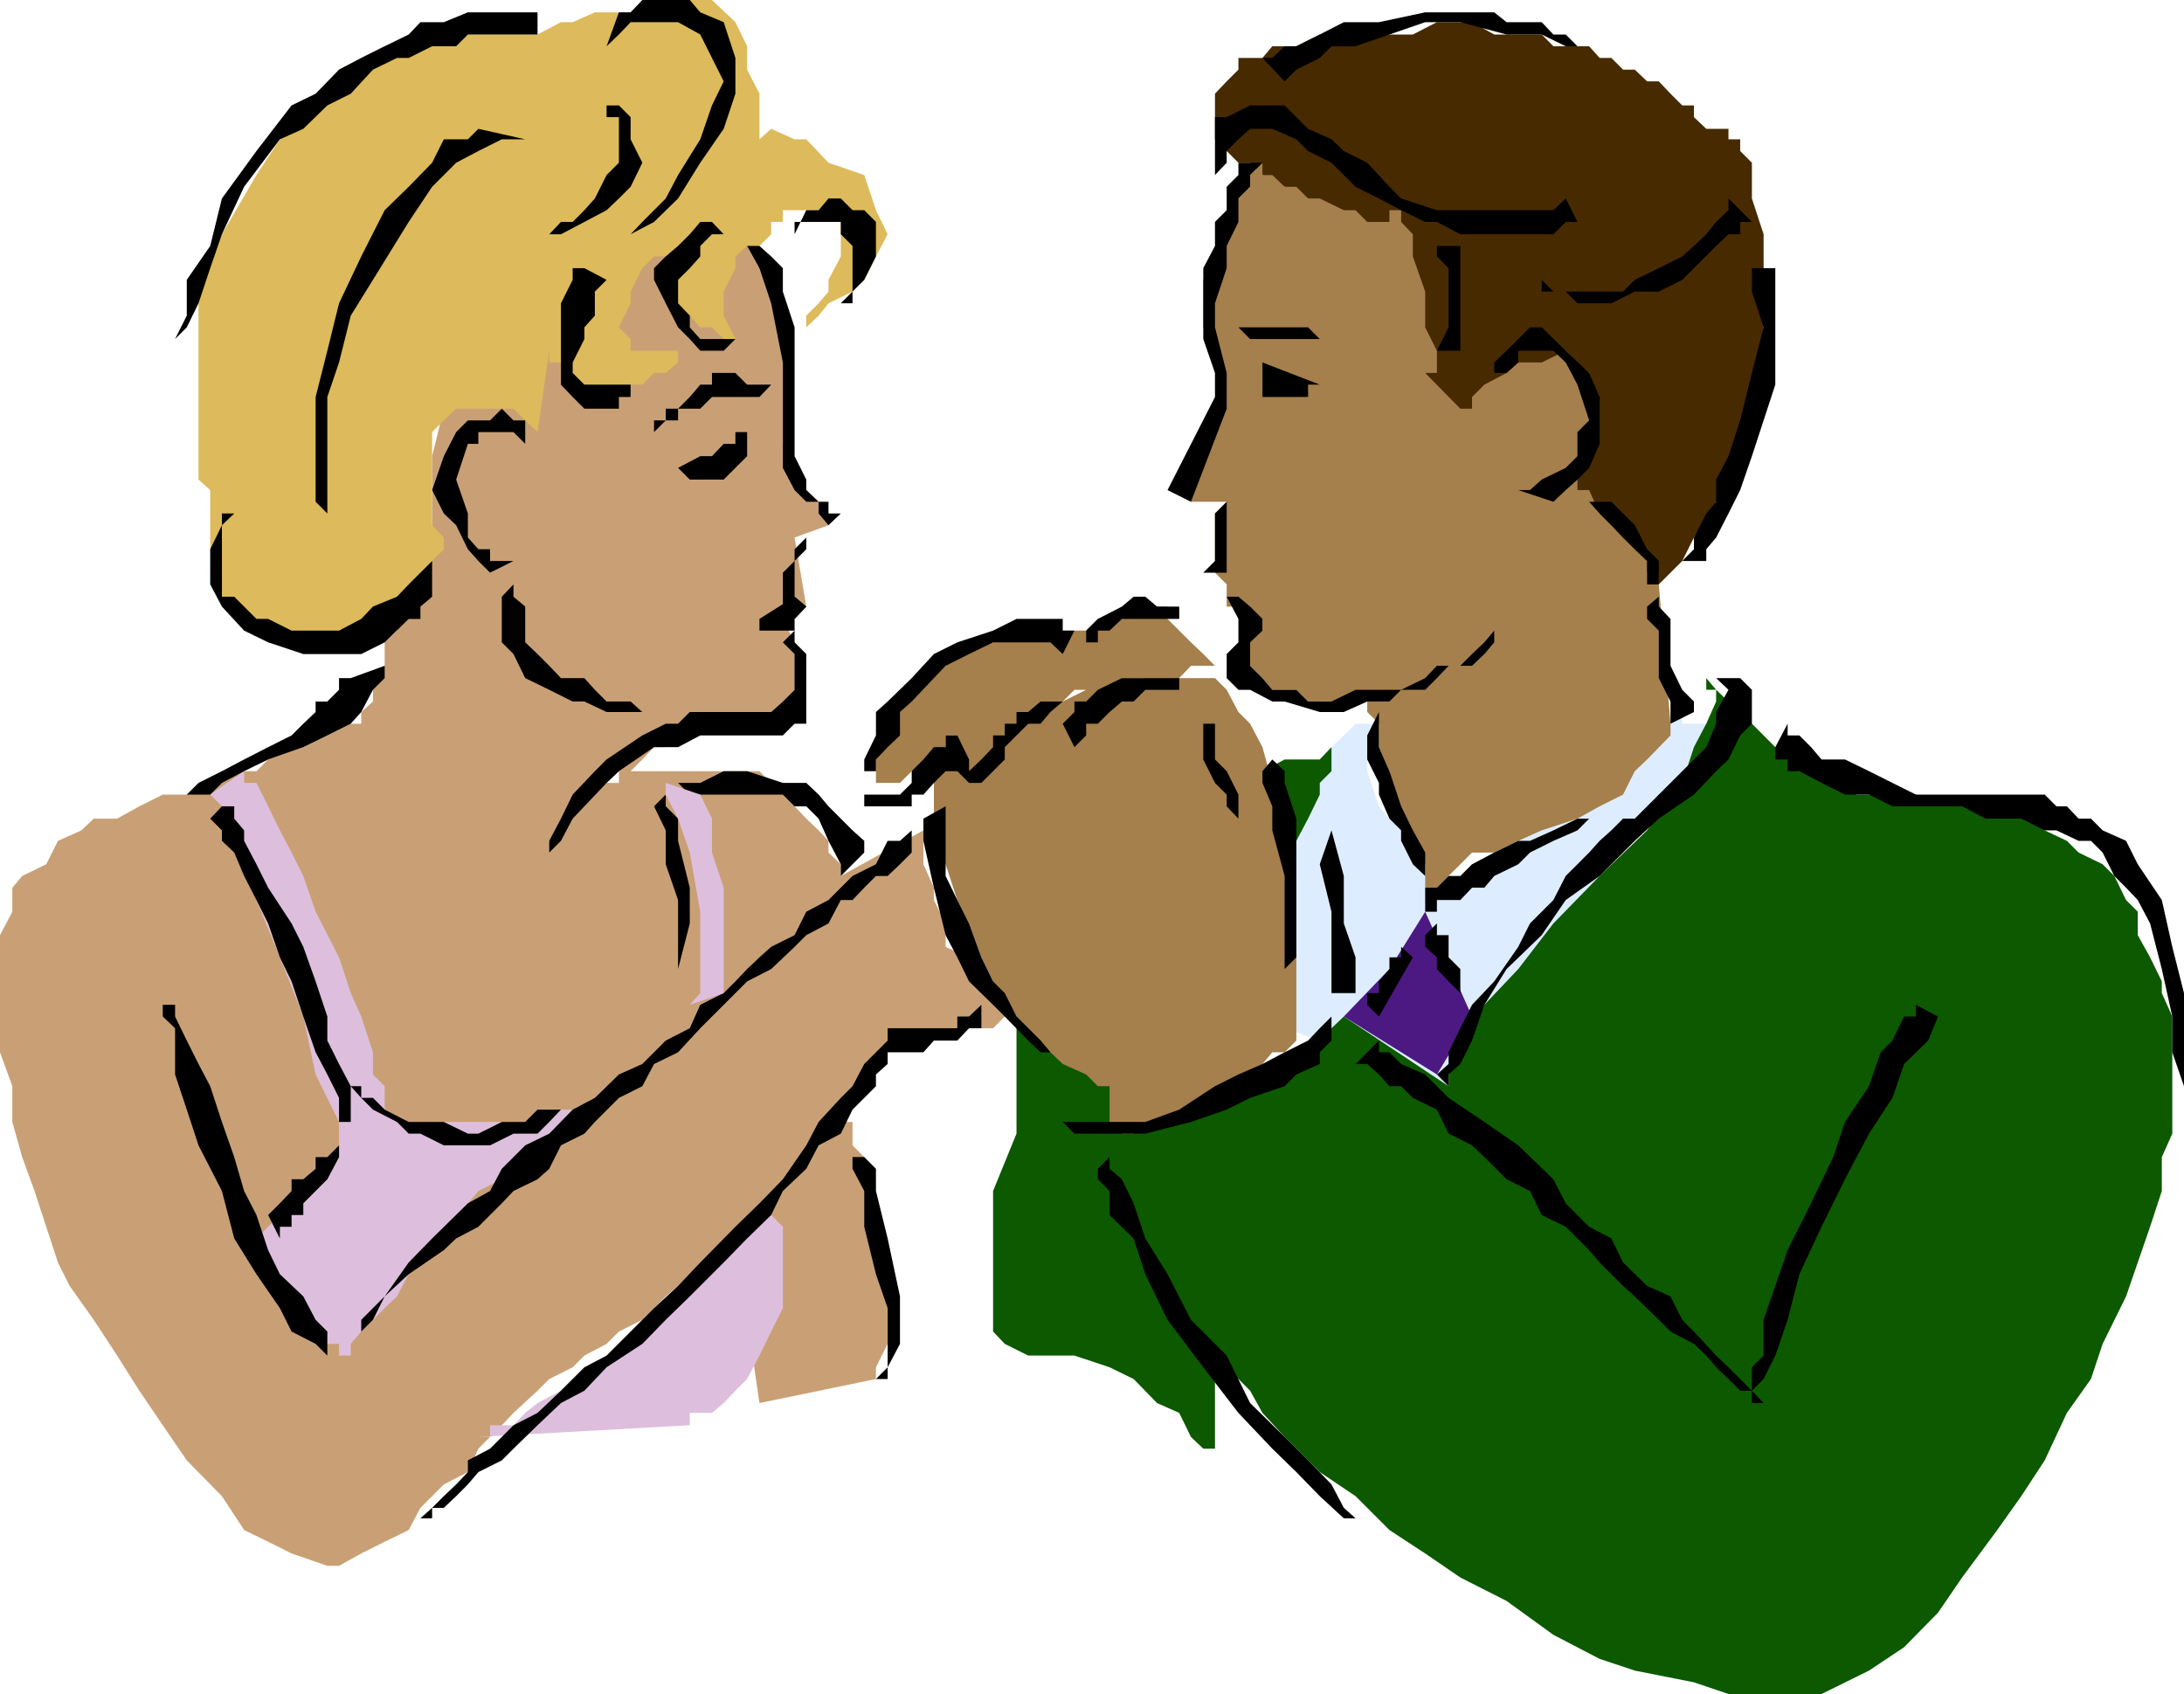
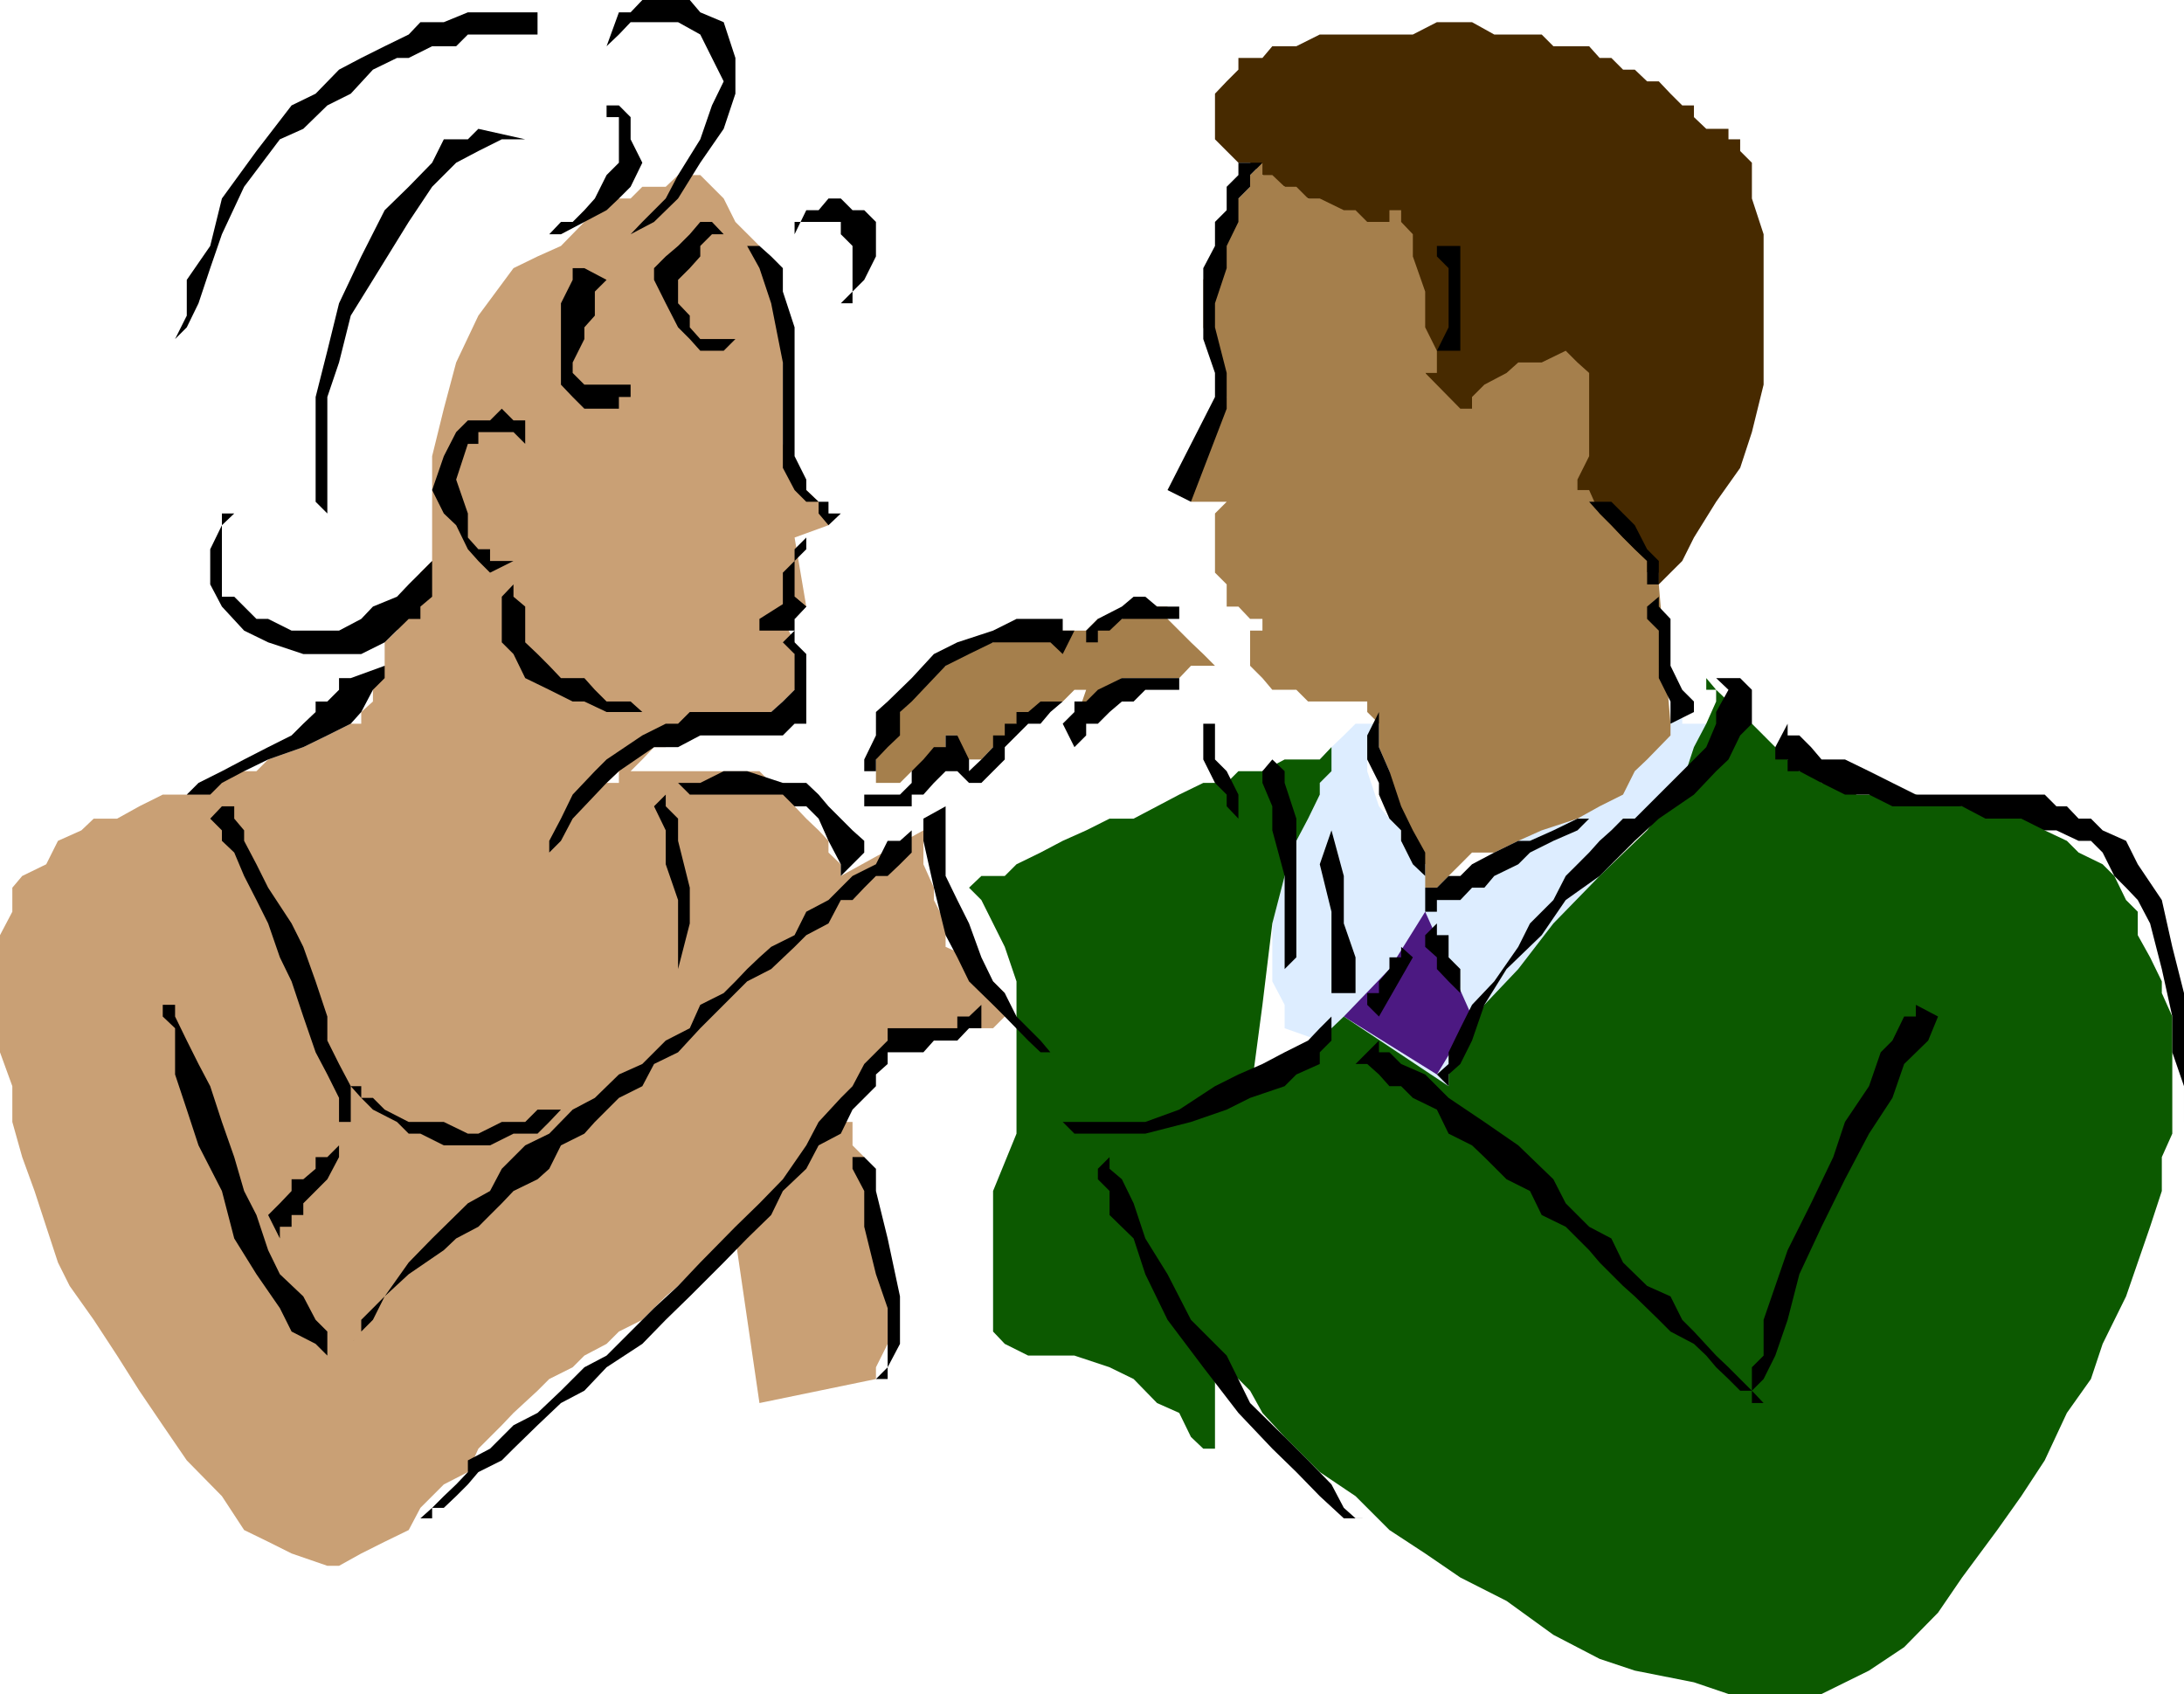
<svg xmlns="http://www.w3.org/2000/svg" width="354.301" height="274.797">
  <path fill="#472a00" d="M200.902 26.398h1.899l2 2 3.601 1.899 3.801 1.902L216 34.098 219.902 38l3.801 3.598v3.8l1.7 5.801 1.898 5.7 3.902 3.601 1.899 5.797 5.699 3.8L242.402 74l3.899 3.797L252 81.398l3.902 3.801 3.598 2 3.8 1.899L265.204 91l2 1.898 1.899 1.899L271 92.898 272.902 91l1.899-3.8 3.601-5.802 3.899-5.5 1.902-5.8 1.899-7.7V38l-1.899-5.8v-5.802l-1.902-1.898v-1.902h-1.899v-1.7h-3.601l-2-1.898v-1.902h-1.899L271 15.199l-1.898-2h-1.899l-2-1.902h-1.902l-1.899-1.899H259.5L257.8 7.5H252l-1.898-1.902h-7.7l-3.601-2h-5.7l-3.898 2h-15.101L210.3 7.5h-3.899L204.8 9.398h-3.899v1.899L199 13.199l-1.898 2v7.399L199 24.5l1.902 1.898" />
  <path fill="#ddedff" d="M223.703 115.5v1.898l-1.902 3.801v3.899l1.902 5.699 1.7 2 1.898 1.902 1.902 3.598 2 1.902v1.899l1.899 1.902v2l39.8-30.5v1.898h3.899v3.801L271 127l-1.898 3.797-3.899 3.902-3.8 5.5L257.8 146l-3.8 3.797-3.898 5.5-3.801 3.902-1.899 3.801-3.601 5.797-2 1.902-1.899 3.598-1.902 1.902-26.598-9.402V163l-2-3.8v-17.102l2-5.7 1.899-5.601 1.902-3.797 1.899-3.8 1.898-2 2-1.903 1.902-1.899h3.801V115.5" />
  <path fill="#4c1982" d="m231.203 147.898 7.598 17-5.7 9.399L218 164.898l7.402-7.699 5.801-9.3" />
  <path fill="#0c5900" d="M216 121.2v3.898L214.102 127v1.898l-1.899 3.899-1.902 3.601-1.899 5.7-2 7.699L204.801 163l-2 15.098-1.899 17.101L199 210.297l-1.898 13.402V235h-1.899l-2-1.902-1.902-3.899-3.598-1.601-3.8-3.899-3.903-1.902-5.7-1.899h-7.5L163 218l-1.898-2v-22.8l3.8-9.302V159.2L163 153.598l-1.898-3.801-1.899-3.797-2-2 2-1.902H163l1.902-1.899 3.899-1.902 3.601-1.899 3.801-1.699 3.797-1.902h3.902l3.801-2 3.598-1.899 3.902-1.898H199l1.902-1.902h3.899l3.601-1.899h5.7l1.898-2" />
  <path fill="#0c5900" d="M276.8 110v1.898h1.602v1.899l-1.601 3.601-2 3.801-1.899 5.801-5.699 7.7-7.703 7.398-7.5 7.699-5.7 7.402-5.5 5.801-2 3.797-1.898 3.902-1.902 3.598v1.902l-17-11.3-2 1.898-1.898 2-3.801 3.8-3.899 1.7-3.601 1.902-3.801 1.899-3.797 1.902h-3.902l-1.899 2h-13.199l1.899 1.898v1.899l1.898 1.902 2 3.598 1.902 3.902 1.899 3.801 1.902 3.797 1.7 5.8 3.8 3.602 2 5.801 7.598 7.598 2 3.601 3.601 3.899 5.7 5.699 5.8 3.902 5.5 5.5 5.801 3.801 5.7 3.898 7.5 3.801 7.597 5.5 7.5 3.899 5.703 1.902 9.598 1.898 5.601 1.899H295.5l7.703-3.797 5.7-3.8 5.5-5.602 3.898-5.7L324 248.2l3.902-5.5 3.801-5.8 3.598-7.7 3.902-5.5 1.899-5.699 3.8-7.703 1.899-5.5 2-5.797 1.902-5.8v-5.5l1.7-3.802v-19l-1.7-3.8V159.2l-1.902-3.902-2-3.598v-3.8l-1.899-1.9-1.902-3.902-1.898-1.899-3.899-1.902-1.902-1.899-3.598-1.699-1.902-1.902-3.801-2h-7.7l-7.5-1.899h-9.597l-3.8-1.898H295.5l-1.7-1.902h-1.898L290 123.199l-2-2-1.898-1.902-1.899-1.899-1.902-1.898-1.899-1.703-2-1.899-1.601-1.898" />
-   <path fill="#a57f4c" d="M210.3 166.797v-24.7l-1.898-11.3-2-3.797-1.601-5.8-2-3.802-1.899-1.898-1.902-3.602-1.898-1.898H185.8l-3.8 1.898h-5.797l-3.8 1.899h-2L166.8 115.5H163l-1.898 1.898-3.899 1.899h-1.902l-1.899 1.902-1.902 2v11.5l1.902 5.5 1.899 5.801 1.902 3.797 2 5.5 1.899 3.902L163 163l1.902 1.898 3.899 3.899 1.601 1.902 2 1.899 3.801 1.699 1.899 1.902H180V182l2 1.898h1.902l1.899-1.898h5.5l1.902-2h3.899l1.898-1.902 1.902-1.899 1.899-1.902 2-1.7 1.601-1.898h2l1.899-1.902v-2" />
  <path fill="#a57f4c" d="m197.102 108-1.899-1.902-2-1.899-3.8-3.8v-2h-5.5l-1.903 2h-3.898l-1.899 1.898H163l-1.898 1.902h-3.899l-1.902 1.899-1.899 1.902-3.601 2-1.899 1.898-1.902 1.899v1.703l-2 1.898v1.899l-1.898 3.902V127H146l1.902-1.902 3.598-1.899 1.902-2v-1.902h1.899v3.902h3.902l1.899-2H163v-1.902h1.902v-1.899l1.899-1.898h2l1.601-1.703h2l1.899-1.899h1.902l-1.902 5.5 1.902-1.898 1.899-1.703 1.898-1.899 2-1.898h9.3l1.903-2h3.899m7.698-81.602-2 2v1.899l-1.898 1.902L199 34.098V38l-1.898 3.598-1.899 3.8v7.7l1.899 5.699L199 64.398 195.203 72l-2 3.898v5.5H199l-1.898 1.899v9.601L199 94.797h3.8v-1.899h-1.898v1.899H199v3.601h1.902l1.899 2h2v1.899h-2V108l2 2 1.601 1.898h3.899l1.902 1.899h9.598v-1.899 3.602l1.902 1.898v3.801l1.7 3.899v3.8l1.898 3.899v3.601l3.902 3.801V144h1.899l1.898-1.902 1.902-1.899 1.899-1.902h3.601l3.899-1.899 3.8-1.699 5.801-1.902 3.598-2 3.8-1.899 1.903-3.8 2-1.899 3.797-3.902v-1.899l-1.898-22.601v-1.899h-1.899V91l-2-1.902-1.902-1.899-1.899-2-1.902-1.902-1.7-3.797h-1.898v-1.703L257.801 74V60.5l-1.899-1.703L254 56.898l-3.898 1.899H246.3l-1.899 1.703-3.601 1.898-2 2v1.899h-1.899l-5.699-5.797h1.899v-3.602l-1.899-3.8v-5.801l-2-5.7V38l-1.902-2v-1.902h-1.899V36H221.8l-1.899-1.902H218l-3.898-1.899h-1.899l-1.902-1.902h-1.899l-2-1.899h-1.601v-2" />
  <path fill="#c9a075" d="m113.602 28.398 3.8 3.801L119.301 36l3.902 3.898 1.899 3.602v3.797l1.898 5.8V72l1.902 3.898v1.899l1.899 1.703 2 1.898 1.601 1.899v1.902l-5.5 2 1.899 11.2-5.7 2H127l1.902 3.8v1.899l1.899 1.902v2l-1.899 1.898-1.902 1.899-1.898 1.703h-3.899l-1.902 1.898H115.5l-1.898 1.899H110l-2 1.902h-1.898l-1.899 2-1.902 1.899h-1.899l-2 1.902h2v-1.902h22.801l1.899 1.902H127l1.902 1.898v1.899l1.899 2 2 1.902 1.601 1.7v1.898l2 1.902v1.899l13.399-7.399v5.5L151.5 144v2l1.902 3.797v3.8l3.801 1.7 2 1.902v2h1.899l1.898 1.899v3.8l-1.898 1.899H155.3l-3.801 2H144L136.402 182h1.899v3.797l1.902 1.902v3.598l1.899 3.902V199l1.898 3.797V218l-1.898 3.797v1.902l-18.899 3.899-3.902-26.7-1.899 1.899-1.902 2-1.898 1.902h-1.7L110 208.598l-2 1.699-1.898 1.902-1.899 1.899-3.8 1.902-2 2-3.602 1.898-1.899 1.899-3.8 1.902-1.899 1.899-3.902 3.601-1.899 2-3.8 3.801-1.7 3.797-3.902 2-3.797 3.8-1.902 3.602-3.899 1.899-3.8 1.902L55 254h-1.898l-5.801-2-3.801-1.902-3.898-1.899L36 242.7l-5.7-5.8-3.898-5.7-3.8-5.601-3.602-5.7-3.797-5.8-3.902-5.5-1.899-3.801L7.5 199l-1.898-5.8-2-5.5L2 182v-5.8l-2-5.5v-19l2-3.802V144l1.602-1.902 3.898-1.899 1.902-3.8 3.801-1.7 2-1.902H19l3.602-2 3.8-1.899h3.899L34.1 127l3.9-1.902h3.602l1.898-1.899 5.703-2 3.899-1.902 3.8-1.899h1.7V115.5l1.898-1.703v-1.899L62.402 108v-3.8l2-1.903 1.899-3.899 1.902-1.601v-3.899L70.102 91V74L72 66.297l2-7.5 3.602-7.598L83.3 43.5l3.902-1.902 3.797-1.7L94.8 36l1.7-1.902 3.902-1.899h1.899l1.902-1.902H108l2-1.899h3.602" />
-   <path fill="#ddbfdd" d="m41.602 200.898 3.8-3.8 3.801-1.899 2-2 1.899-1.902L55 187.699V182l-3.797-7.703-2-9.399-3.8-9.601L41.601 146 38 136.398l-2-5.601-1.898-1.899 5.5-3.8V127h2l1.898 3.797 1.902 3.902 1.899 3.598 1.902 3.8 2 5.801L55 155.297l1.902 5.8 1.7 3.801L60.5 170.7v3.598l1.902 1.902v3.8l2 2h22.801L91 180h3.8l1.7-1.902 1.902-1.899h2l1.899-1.902-1.899 1.902-2 1.899L96.5 180l-1.7 2-3.8 1.898-1.898 1.899-3.899 1.902-1.902 1.899-1.899 1.699-3.8 1.902-1.7 2L74 199h-2v1.898l-3.797 3.899-1.902 1.902-1.899 3.598-2 1.902-3.8 3.801-1.7 2v1.898H55V218h-1.898l-1.899-2-2-1.902-1.902-1.899-1.899-1.902-1.902-3.598-1.898-3.902v-1.899m83.5-5.698v1.898L127 199v13.2l-1.898 3.8-1.899 3.898-2 3.801-1.902 1.899-1.899 2-1.902 1.601h-3.598v2l-34.3 1.899H79.5v-1.899h3.8l1.903-2 2-1.601 3.797-2 1.902-1.899h1.899l3.601-1.902 2-1.899 1.899-1.898 3.8-3.902 1.899-1.899 2-1.902 3.602-3.598 1.898-1.902 3.8-3.899 1.903-1.898 2-1.902 1.899-1.899" />
-   <path fill="#ddba5b" d="M125.102 38v-2H127v-1.902h5.8L136.403 36v5.598l-2 3.8v1.899l-1.601 1.902-2 2v1.899l2-1.899 1.601-2 3.899-1.902 1.902-1.899 1.899-3.8L144 38l-1.898-3.902-1.899-5.7-5.8-2-3.602-3.8h-1.899l-3.8-1.7-1.899 1.7v-7.399l-2-3.902V7.5l-1.902-3.902L115.5 0h-9.398L102.3 2h-5.8l-3.598 1.598H91l-3.797 2H70.102L66.3 7.5h-3.899l-3.8 1.898L55 11.297l-1.898 3.902L47.3 19l-1.899 3.598-3.8 5.8L36 38l-3.797 9.297v30.5l1.899 1.703v9.598l1.898 3.8v3.899l3.602 3.601 3.898 1.899 5.703 1.902L55 102.297l5.5-1.899 3.902-2 1.899-3.601 3.8-1.899V91L72 89.098v-1.899l-1.898-2V70.098L72 68.199l2-1.902h9.3l1.903 1.902 2 1.899 1.899-13.2v1.899H91V60.5l1.902 1.898 1.899 2h5.601l1.899-2h1.902l1.899-1.898H108l2-1.703v-1.899h-7.7V55l-1.898-1.902 1.899-3.899v-1.902l1.902-3.797 1.899-1.902H108l2-1.7h1.902l-1.902 1.7-2 1.902v3.797l2 1.902 1.902 2 1.7 1.899h1.898L117.402 55h1.899l-1.899-3.8v-3.903l1.899-3.797v-1.902l1.902-1.7h2L125.102 38" />
  <path d="m204.8 26.398-2 2v1.899l-1.898 1.902V36L199 39.898V43.5l-1.898 5.7v3.898L199 60.5v5.797l-5.797 15.101-3.8-1.898 7.699-15.102V60.5l-1.899-5.5V43.5l1.899-3.602V36L199 34.098v-3.801l1.902-1.899v-2h3.899" />
-   <path d="m197.102 28.398 1.898-2V24.5l1.902-1.902 1.899-1.7h3.601l3.899 1.7 1.902 1.902L216 26.398l3.902 3.899 3.801 1.902 3.598 1.899L231.203 36h1.899l3.8 2H252l2-2h1.902L254 32.2l-2 1.898h-18.898l-5.801-1.899-1.899-1.902-3.601-3.899L218 24.5l-2-1.902-3.797-1.7L210.301 19l-1.899-1.902h-5.601L199 19h-1.898v9.398m53 17L252 47.297h11.3l1.903-1.899 3.899-1.898 3.8-1.902 1.899-1.7 2-1.898 1.601-2 2-1.902v-1.899L284.203 36h-1.902v2h-1.899l-2 1.898-5.5 5.5-3.8 1.899h-3.899l-3.8 1.902h-5.5L254 47.297h-3.898v-1.899m34.101-1.898v3.797l1.899 5.8-1.899 7.403-1.902 7.7-1.899 5.8-2 3.797v3.601l-1.601 1.899-2 3.902v1.899L272.902 91h3.899v-1.902l1.601-1.899 2-3.902 1.899-3.797 1.902-5.5L288 62.398V43.5h-3.797m-41.801 17h2l1.899-1.703v-1.899H252l2 1.899 1.902 3.601 1.899 5.801-1.899 1.899V74L254 75.898l-3.898 1.899-1.899 1.703h-1.902L252 81.398l2-1.898 1.902-1.703 1.899-1.899L259.5 72v-7.602l-1.7-3.898-3.8-3.602-3.898-3.8h-1.899l-3.8 3.8-2 1.899V60.5M202.8 55H216v1.898V55h-1.898l-1.899-1.902h-11.3L202.8 55m2 3.797 9.302 3.601h-1.899v2h-7.402v-5.601M199 81.398v11.5h-3.797L197.102 91v-7.703L199 81.398m1.902 15.399 1.899 1.601 2 2v1.899l-2 1.902V108l2 2 1.601 1.898h3.899l1.902 1.899H216l3.902-1.899h7.399l3.902-1.898 1.899-2h3.8l1.899-1.902 2-1.899 1.601-1.902h2l1.899-1.899v-2h1.902-1.902v2l-1.899 1.899h-2v1.902l-1.601 1.899-2 1.902H235l-1.898 2-1.899 1.898h-3.902l-1.899 1.899h-3.601L218 115.5h-3.898l-5.7-1.703h-2l-3.601-1.899h-1.899L199 110v-3.902l1.902-1.899v-3.8L199 96.796h1.902m7.5-83.596 1.899-1.903 3.8-1.899L216 7.5h3.902l5.5-1.902 5.801-2h5.7l7.5 2h5.699L254 7.5h3.8l1.7 1.898 1.902 1.899-1.902-1.899-1.7-1.898h-1.898L254 5.598h-2l-1.898-2h-5.7l-2-1.598h-11.199l-7.5 1.598H218l-3.898 2L210.3 7.5h-1.899l-2 1.898H204.8l3.601 3.801m-87.198 56.899h-1.902V72h-1.899l-1.902 2h-1.898L110 75.898h-2 2l1.902 1.899h5.5l1.899-1.899L121.203 74v-3.902m2-5.7H115.5l-1.898 1.899H110v1.902h-2l-1.898 1.899v-1.899H108v-1.902h2l1.902-1.899 1.7-2h1.898V60.5h3.8l1.903 1.898h3.899l-1.899 2" />
  <path d="M121.203 38v1.898l2 3.602 1.899 5.7L127 58.796v17.101l1.902 3.602 1.899 1.898h2v1.899l1.601 1.902 2-1.902h-2v-1.899h-1.601l-2-1.898v-1.703L128.902 74V53.098L127 47.297V43.5l-1.898-1.902-1.899-1.7h-2V38m9.597 49.2-1.898 1.898V91L127 92.898v5.5l1.902 2 1.899-2-1.899-1.601V91l1.899-1.902v-1.899M127 104.2l1.902 1.898v5.8L127 113.797l-1.898 1.703h-13.2L110 117.398h-2l-3.797 1.899-5.8 3.902-1.903 1.899-3.598 3.8L91 132.797l-1.898 3.601v1.899l-1.899 1.902v1.899-1.899l1.899-1.902L91 136.398l1.902-3.601 1.899-2L98.402 127l2-1.902 5.7-3.899H110l3.602-1.902H127l1.902-1.899h1.899v-11.3l-1.899-1.899v-1.902L127 104.199m-43.7-9.402v2l1.903 1.601v5.801l2 1.899L89.102 108 91 110h3.8l1.7 1.898 1.902 1.899h3.899l1.902 1.703h-5.8l-3.602-1.703h-1.899l-3.8-1.899L85.203 110l-1.902-3.902-1.899-1.899v-7.402l1.899-2M128.902 38v-2h7.5v2l1.899 1.898v7.399l-1.899 1.902h1.899v-1.902l1.902-1.899 1.899-3.8V36l-1.899-1.902h-1.902l-1.899-1.899h-2l-1.601 1.899h-2L128.902 38m-11.5 0H115.5l-1.898 1.898v1.7l-1.7 1.902L110 45.398V49.2l1.902 2v1.899l1.7 1.902h5.699l-1.899 1.898h-3.8l-1.7-1.898L110 53.098l-2-3.899-1.898-3.8V43.5L108 41.598l2-1.7L111.902 38l1.7-2h1.898l1.902 2m-19-30.5 2-1.902 1.899-2H110l3.602 2 1.898 3.8 1.902 3.801-1.902 3.899-1.898 5.5-3.602 5.8-2 3.801L104.203 36l-1.902 2v1.898V38l3.8-2L110 32.2l3.602-5.802 3.8-5.5 1.899-5.699V9.4l-1.899-5.801-3.8-1.598-1.7-2h-7.699l-1.902 2h-1.899l-2 5.5M85.203 22.598h-3.8L77.601 24.5 74 26.398l-3.898 3.899L66.3 36l-5.8 9.398-3.598 5.802L55 58.797l-1.898 5.601v18.899l-1.899-1.899v-17l1.899-7.5L55 49.2l3.602-7.601 3.8-7.5 3.899-3.801 3.8-3.899 1.899-3.8h3.902l1.7-1.7 7.601 1.7M70.102 91l-1.899 1.898-1.902 1.899-1.899 2-3.902 1.601-1.898 2L55 102.297h-7.7l-3.8-1.899h-1.898L38 96.797h-2V85.199l2-1.902h-2v1.902l-1.898 3.899v5.699L36 98.398l3.602 3.899 3.898 1.902 5.703 1.899h9.399l3.8-1.899 3.899-3.8h1.902v-2l1.899-1.602V91M94.8 43.5h-1.898v1.898L91 49.2v13.2l1.902 2 1.899 1.898h5.601v-1.899h1.899v-2h1.902-9.402L92.902 60.5v-1.703L94.801 55v-1.902l1.699-1.899v-3.902l1.902-1.899-3.601-1.898" />
  <path d="m128.902 96.797-5.699 3.601v1.899h5.7v-1.899l1.898-2-1.899-1.601M62.402 108v2l-1.902 1.898-1.898 3.602-1.7 1.898-3.8 1.899-3.899 1.902-5.703 2-3.898 1.899L36 127l-1.898 1.898h-7.7 3.899L32.203 127 36 125.098l3.602-1.899 3.898-2 3.8-1.902 1.903-1.899 2-1.898v-1.703h1.899L55 111.898V110h1.902l5.5-2m22.801-36-1.902-1.902h-5.7V72h-1.699L74 77.797l1.902 5.5v3.902l1.7 1.899H79.5V91h3.8l-3.8 1.898L77.602 91l-1.7-1.902L74 85.199l-2-1.902-1.898-3.797L72 74l2-3.902 1.902-1.899H79.5l1.902-1.902 1.899 1.902h1.902V72m2-66.402h-11.3L74 7.5h-3.898L66.3 9.398h-1.899L60.5 11.297l-3.598 3.902-3.8 1.899-3.899 3.8-3.8 1.7-5.801 7.699L36 38l-1.898 5.5-1.899 5.7-1.902 3.898L28.402 55v3.797V55l1.899-3.8v-5.802l3.8-5.5L36 32.2l5.602-7.699 5.699-7.402 3.902-1.899L55 11.297l3.602-1.899 3.8-1.898 3.899-1.902 1.902-2H72L75.902 2h11.301v3.598m9.297 11.5h1.902V19h2v7.398l-2 2L96.5 32.2l-1.7 1.899L92.903 36H91l-1.898 2h-3.899H91l3.8-2 3.602-1.902 2-1.899 1.899-1.902 1.902-3.899-1.902-3.8V19l-1.899-1.902H96.5m77.8 96.699h-1.898l-2 1.703-1.601 1.898h-2L163 121.2v2l-1.898 1.899-1.899 1.902h-2l-1.902-1.902h-1.899L151.5 127l-1.7 1.898h-1.898v1.899h-9.601 1.902v-1.899H146l1.902-1.898v-1.902l1.899-1.899 1.699-2h1.902v-1.902h1.899l1.902 3.902v1.899l2-1.899 1.899-2v-1.902H163v-1.899h1.902V115.5h1.899l2-1.703h5.5m-1.899-7.699-2-1.899h-9.3l-3.899 1.899-3.8 1.902-1.903 2-3.598 3.797L146 115.5v3.797l-2 1.902-1.898 2v1.899h-1.899v-1.899l1.899-3.902V115.5l1.898-1.703 3.902-3.797 3.598-3.902 3.8-1.899 5.802-1.902 3.8-1.899h7.5v1.899h1.899l-1.899 3.8M174.3 121.2l1.903-1.903v-1.899h1.899L180 115.5l2-1.703h1.902l1.899-1.899h5.5V110h3.902H182l-3.898 1.898-1.899 1.899h-1.902v1.703l-1.899 1.898 1.899 3.801m-20.899 9.598v11.3l1.899 3.903 1.902 3.797 2 5.5 1.899 3.902 1.898 1.899 1.902 3.8 3.899 3.899 1.601 1.902h-1.601l-2-1.902-3.801-3.899-1.898-1.898-3.899-3.8-1.902-3.903-1.899-3.598L151.5 144l-1.7-7.602v-3.601l3.602-2m43.7-13.399v5.801l1.898 1.899 1.902 3.8v3.899l-1.902-2v-1.899L197.102 127l-1.899-3.8v-5.802h1.899m9.3 5.802 2 1.898V127l1.899 5.797v22.5l-1.899 1.902v-15.101l-2-7.399v-3.902L204.801 127v-1.902l1.601-1.899m17.301-7.699v5.7l1.7 3.898 1.898 5.699 1.902 3.902 2 3.598v3.8l-2-1.898-1.902-3.8v-1.7l-1.899-1.902-1.699-3.899V127l-1.902-3.8v-3.903l1.902-3.797M216 164.898l-1.898 1.899-1.899 2-3.8 1.902-3.602 1.899-3.899 1.699-3.8 1.902L191.3 180l-5.5 2h-15.399 2l1.899 1.898h11.5l7.402-1.898 5.797-2 3.8-1.902 5.602-1.899 1.899-1.902 3.8-1.7V170.7l1.899-1.902v-3.899M235 39.898h1.902v17h-3.8l1.898-3.8V43.5l-1.898-1.902v-1.7H235m22.8 41.5h3.602l3.801 3.801 2 3.899L269.102 91v3.797h-1.899V91l-2-1.902-1.902-1.899-1.899-2-1.902-1.902-1.7-1.899m9.403 17v2l1.899 1.899V110l1.898 3.797v3.601l3.8-1.898v-1.703l-1.898-1.899L271 108v-7.602l-1.898-2v-1.601l-1.899 1.601" />
  <path d="M276.8 110h1.602l2 1.898-2 3.602v1.898l-1.601 3.801-11.598 11.598h-1.902l-1.899 1.902-1.902 1.7-1.7 1.898-1.898 1.902-1.902 1.899-2 3.902-3.797 3.797-1.902 3.8-3.899 5.602-3.601 3.801-1.899 3.797-1.902 3.902v1.899l-1.898 1.699 1.898 1.902v-1.902l1.902-1.7 1.899-3.8 2-5.797 3.601-5.8 5.7-5.5L254 146l5.5-3.902 5.703-5.7 3.899-3.601 5.699-3.899 3.601-3.8 2-1.899 1.899-3.902 1.902-1.899v-5.5L282.301 110h-5.5" />
  <path d="M231.203 144h1.899l1.898-1.902h1.902l1.899-1.899 3.601-1.902 3.899-1.899h1.902L252 134.7l3.902-1.902h5.5v-2h1.899-1.899v2h-3.601l-1.899 1.902-3.902 1.7-3.797 1.898-1.902 1.902-3.899 1.899-1.601 1.902h-2l-1.899 2h-3.8v1.898h-1.899V144M216 161.098v-13.2l-1.898-7.699 1.898-5.5V127v7.7l2 7.398v7.699l1.902 5.5v5.8H216m15.203-9.397v1.898l1.899 1.699v1.902l1.898 2 1.902 1.899V163v-5.8L235 155.296v-3.598h-1.898v-1.902l-1.899 1.902m-2 3.599-5.5 9.601-1.902-1.898v-1.902h1.902v-1.899l1.7-2v-1.902h1.898v-1.7l1.902 1.7m-9.301 17.301h1.899l1.902 1.699 1.7 1.902h1.898l1.902 1.899 3.899 1.902 1.898 3.898 3.8 1.899 2 1.902 3.602 3.598 3.801 1.902 1.899 3.899L254 199l3.8 3.797 1.7 2 3.8 3.8 1.903 1.7 3.899 3.8L271 216l3.8 2 2 1.898 1.602 1.899 2 1.902 1.899 1.899h1.902v2h1.899l1.898 1.601-1.898-1.601-1.899-2-1.902-1.899-1.899-1.902-2-1.899-3.601-3.898-1.899-1.902-1.902-3.801-3.797-1.7-3.902-3.8-1.899-3.899-3.601-1.898-3.801-3.8-2-3.903-5.7-5.5-5.5-3.797-5.8-3.902-3.797-3.801-3.902-1.7-1.899-1.898h-1.699v-1.902l-3.8 3.8" />
  <path d="m314.402 164.898-1.601 3.899-3.899 3.8-1.902 5.5-3.797 5.801-3.902 7.399L295.5 199l-3.598 7.7-1.902 7.398-2 5.8-1.898 3.801-1.899 1.899v2-5.801l1.899-1.899v-5.8l1.898-5.5 2-5.801 3.8-7.598 3.602-7.5 1.899-5.699 3.902-5.8 1.899-5.5 1.898-1.903 1.902-3.899h1.899V163l3.601 1.898M159.203 163l-2 1.898h-1.902v1.899H144v2l-1.898 1.902-1.899 1.899-1.902 3.601-1.899 1.899-3.601 3.902-2 3.797-3.801 5.5-3.797 3.902-3.902 3.801-5.7 5.797-3.601 3.8-3.898 3.602-7.7 7.7-3.601 1.898-3.801 3.8-3.797 3.602-3.902 2L79.5 235l-3.598 1.898v1.899l-1.902 2-2 1.902-1.898 1.899-1.899 1.699h1.899v-1.7H72l2-1.898 1.902-1.902 1.7-2 3.8-1.899L83.301 235l3.902-3.8L91 227.597l3.8-2 3.602-3.801 5.801-3.797 3.797-3.902 3.902-3.801 5.5-5.5 3.801-3.899 3.899-3.8 1.898-3.899 3.8-3.601 2-3.801 3.602-1.899 1.899-3.898 3.8-3.8v-1.903l1.899-1.7V170.7h5.8l1.7-1.902h3.8l1.903-2h2V163m-55-36H110l1.902 1.898H127l1.902 1.899h1.899l2 2 1.601 3.601 2 3.801v1.899l3.801-3.801v-1.899l-1.902-1.699-1.899-1.902-2-2-1.601-1.899-2-1.898H127l-5.797-1.902h-3.8L113.601 127h-9.399M180 187.7v1.898l2 1.699 1.902 3.902 1.899 5.7 3.601 5.8 3.801 7.399 5.797 5.8 3.8 7.7 5.602 5.5 3.801 3.8 3.797 3.899 2 3.8 1.902 1.7h1.899l1.902 1.902-1.902-1.902H218l-3.898-3.598-3.801-3.902-3.899-3.797-5.5-5.8-5.699-7.403-5.8-7.7-3.602-7.398-1.899-5.8-3.902-3.801v-3.899l-1.898-1.902v-1.7L180 187.7m-32.098-49.403L146 140.199l-2 1.899h-1.898L140.203 144l-1.902 2h-1.899l-2 3.797-3.601 1.902-1.899 1.899-3.8 3.601-3.899 2-3.8 3.801-3.801 3.797-3.602 3.902-3.898 1.899-1.899 3.601-3.8 1.899L96.5 182l-1.7 1.898-3.8 1.899-1.898 3.8-1.899 1.7-3.902 1.902-1.899 2-1.902 1.899L77.602 199 74 200.898l-2 1.899-5.7 3.902-3.898 3.598-1.902 3.8L58.602 216l-1.7 2v1.898V218l1.7-2v-1.902l3.8-3.801 3.899-5.5 3.8-3.899 5.801-5.699 3.598-2 1.902-3.601 3.801-3.801 3.899-1.899 3.8-3.898 3.598-1.902 3.902-3.801 3.801-1.7 3.797-3.8 3.902-2 1.7-3.797 3.8-1.902 1.899-1.899 1.902-2 2-1.902 1.899-1.7 3.8-1.898 1.899-3.8 3.601-1.899 3.899-3.902 3.8-1.899 1.899-3.8h2l1.902-1.7v3.598M138.3 187.7v1.898l1.903 3.601V199l1.899 7.7 1.898 5.5v11.5h-1.898l1.898-1.903 2-3.797v-7.703l-2-9.399-1.898-7.699v-3.601l-1.899-1.899h-1.902M91 180h-3.797l-2 2h-3.8l-3.801 1.898h-1.7L72 182h-5.7l-3.898-2-1.902-1.902h-1.898v-1.899h-1.7l1.7 1.899L60.5 180l3.902 2 1.899 1.898h1.902L72 185.797h7.5l3.8-1.899h3.903L89.102 182 91 180" />
  <path d="M36 130.797h2v2l1.602 1.902v1.7l2 3.8L43.5 144l3.8 5.797 1.903 3.8 2 5.602 1.899 5.7v3.898l1.898 3.8 1.902 3.602V182H55v-3.902l-1.898-3.801-1.899-3.598-2-5.8-1.902-5.7-1.899-3.902-1.902-5.5L41.602 146l-2-3.902L38 138.297l-2-1.899V134.7l-1.898-1.902 1.898-2m70.102-.001 1.898 3.902v5.5l2 5.801v17-5.8l1.902-7.403V144L110 136.398v-3.601l-2-2v-1.899l-1.898 1.899m-53 87.203v-2l-1.899-1.902-2-3.801-3.8-3.598-1.903-3.902-1.898-5.7-2-3.898L38 187.7l-2-5.7-1.898-5.8-1.899-3.602-1.902-3.801-1.899-3.899V163h-2v1.898l2 1.899v7.5L30.301 180l1.902 5.797L36 193.199l2 7.7 3.602 5.8 3.8 5.5L47.301 216l3.902 2 1.899 1.898v1.899V218" />
  <path d="M55 185.797v1.902l-1.898 3.598-1.899 1.902-2 2v1.899h-1.902V199h-1.899v1.898l-1.902-3.8 1.902-1.899 1.899-2v-1.902h1.902l2-1.7V187.7h1.899L55 185.797M288 121.2v2h2v1.898h1.902L295.5 127l3.8 1.898h3.903l3.797 1.899h11.3l3.802 2h5.8l3.801 1.902h1.899l3.601 1.7h2l1.899 1.898 1.898 3.8 1.902 1.903 1.899 2 2 3.797 1.902 7.402 1.7 7.7v5.8l1.898 5.5V182l-1.899 3.797v1.902-1.902l1.899-3.797v-20.902l-1.899-7.5-1.699-7.598-3.902-5.8-1.899-3.802-3.8-1.699-1.899-1.902h-2l-1.902-2h-1.7l-1.898-1.899h-20.902L307 127l-3.797-1.902-3.902-1.899H295.5l-1.7-2-1.898-1.902H290v-1.899l-2 3.801m-96.7-18.902v-1.899H182l-2 1.899h-1.898v1.902h-1.899v1.899-3.801l1.899-1.899 3.898-2 1.902-1.601h1.899l1.902 1.601h3.598v3.899" />
-   <path fill="#ddbfdd" d="m111.902 163 1.7-1.902v-13.2l-1.7-9.601-1.902-5.5-2-3.899V127l5.602 1.898 1.898 3.899v5.5l1.902 5.703v17.098l-5.5 1.902" />
</svg>